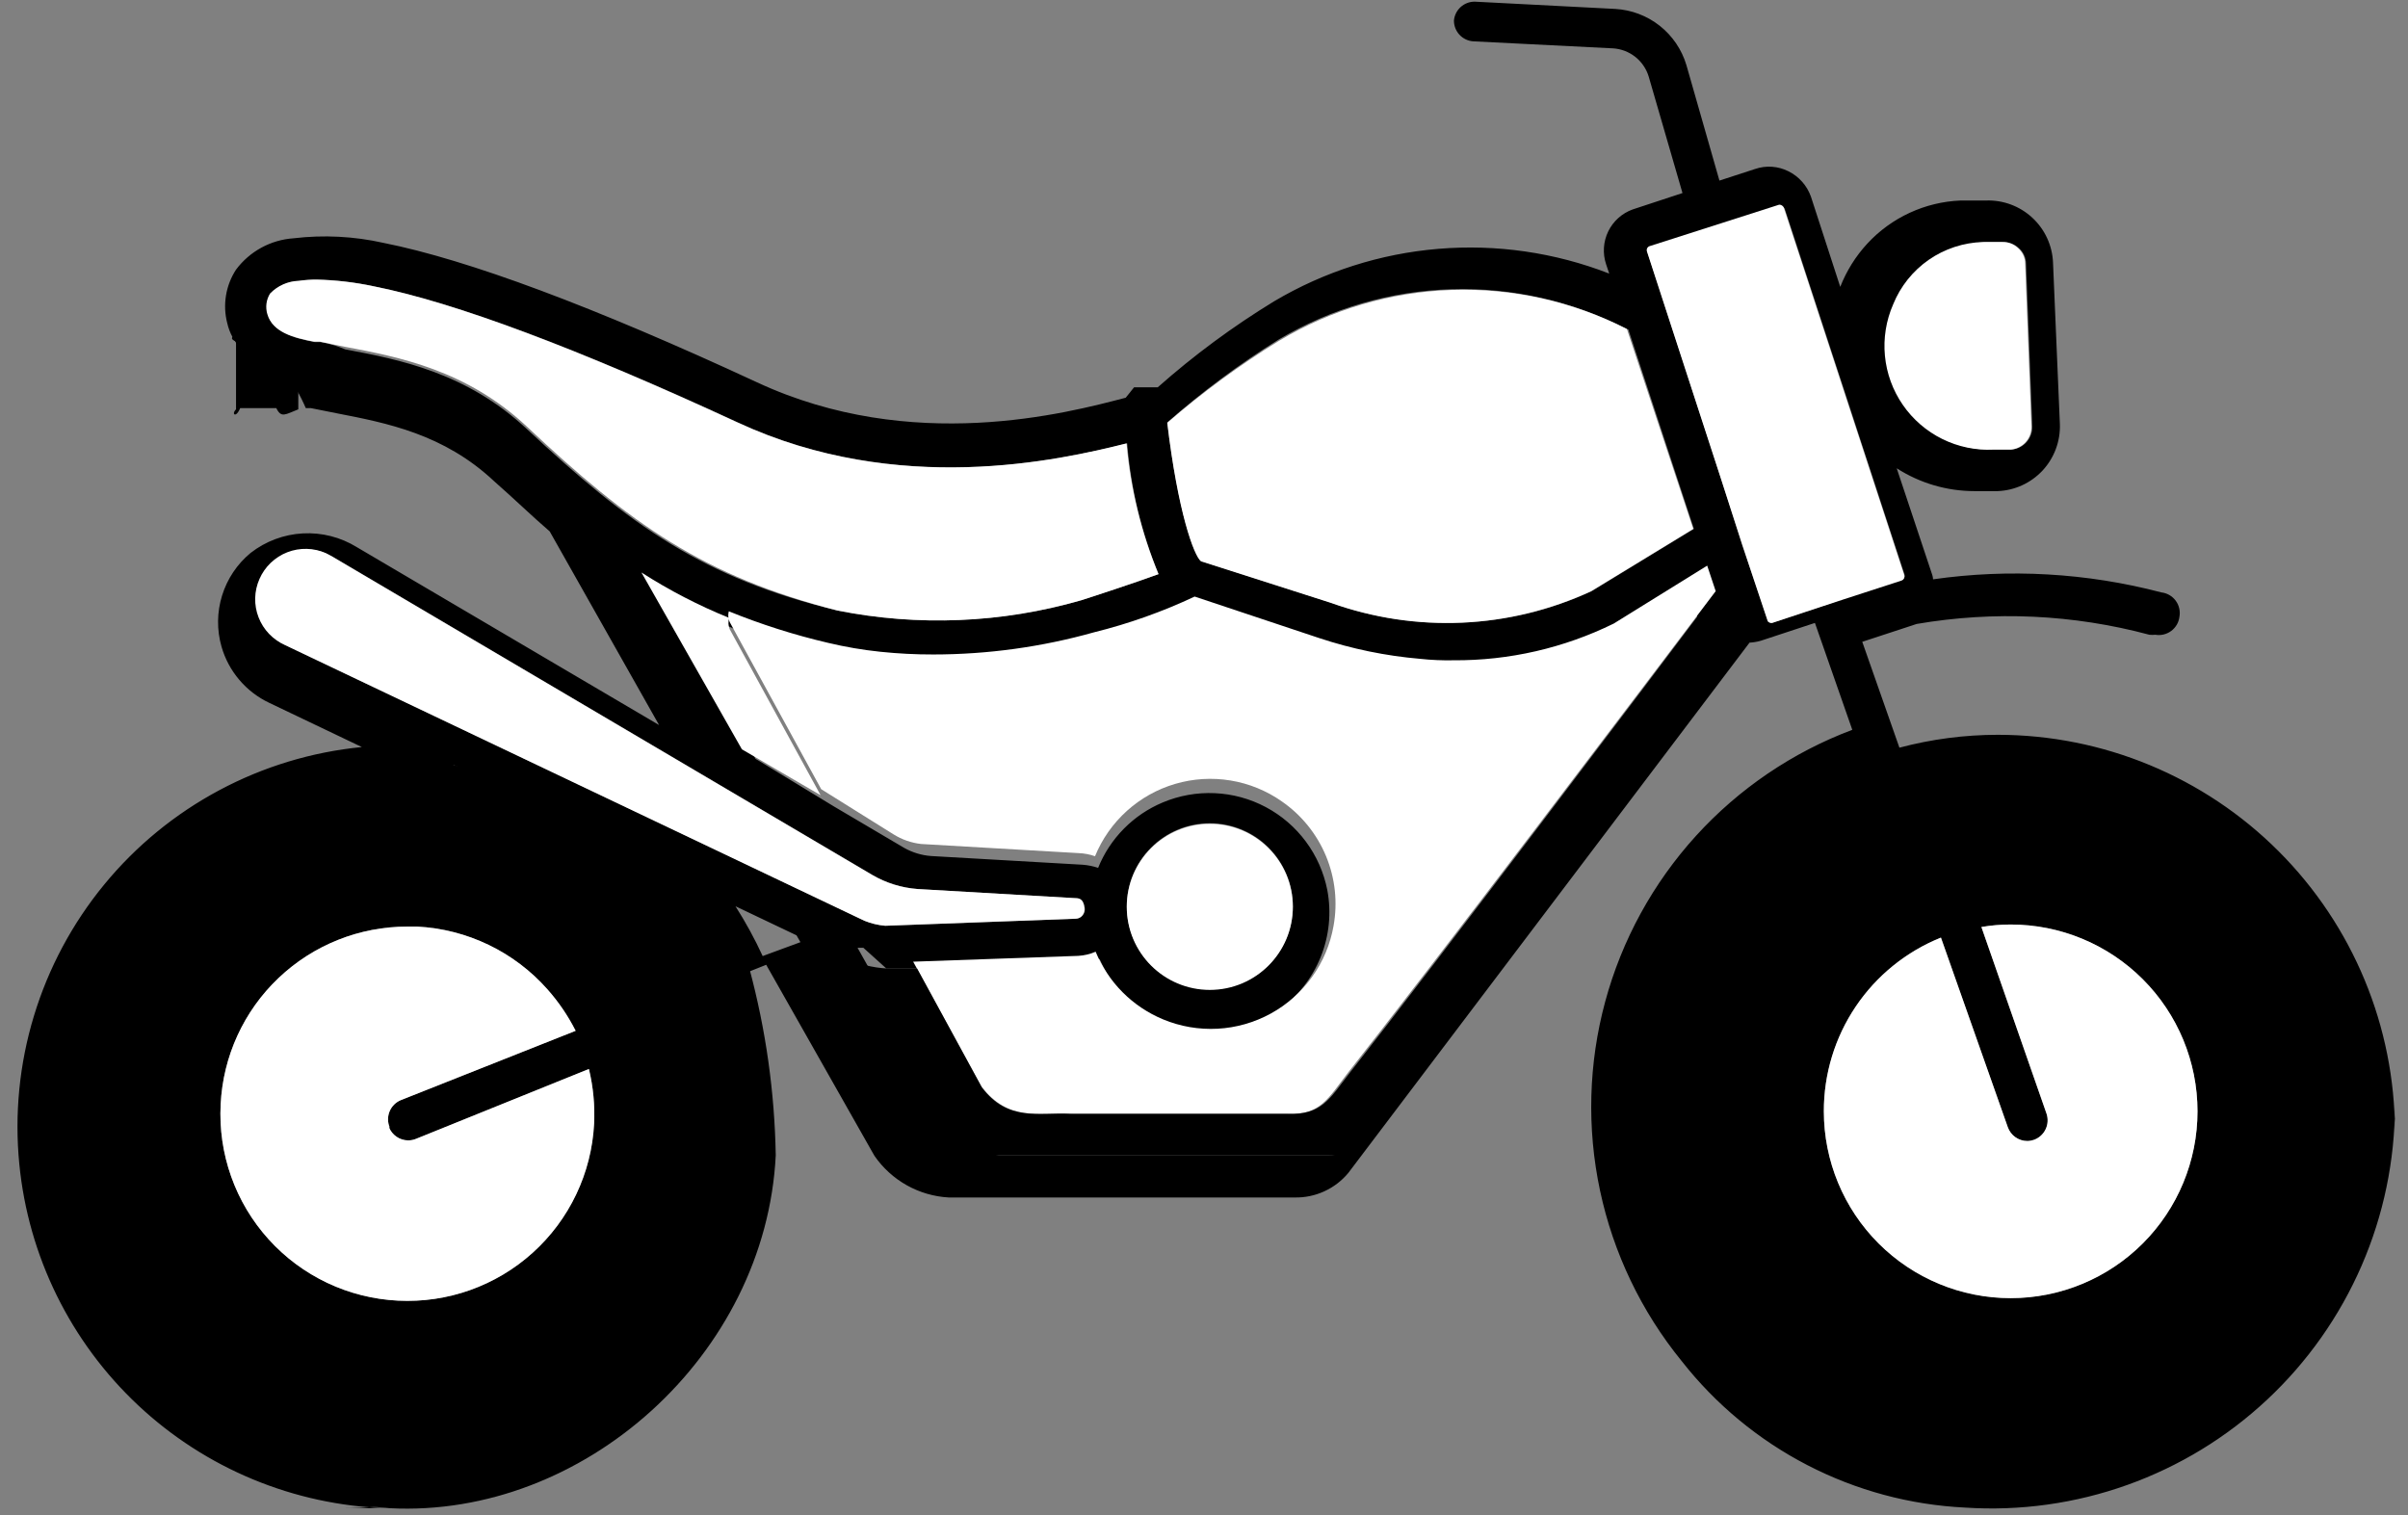
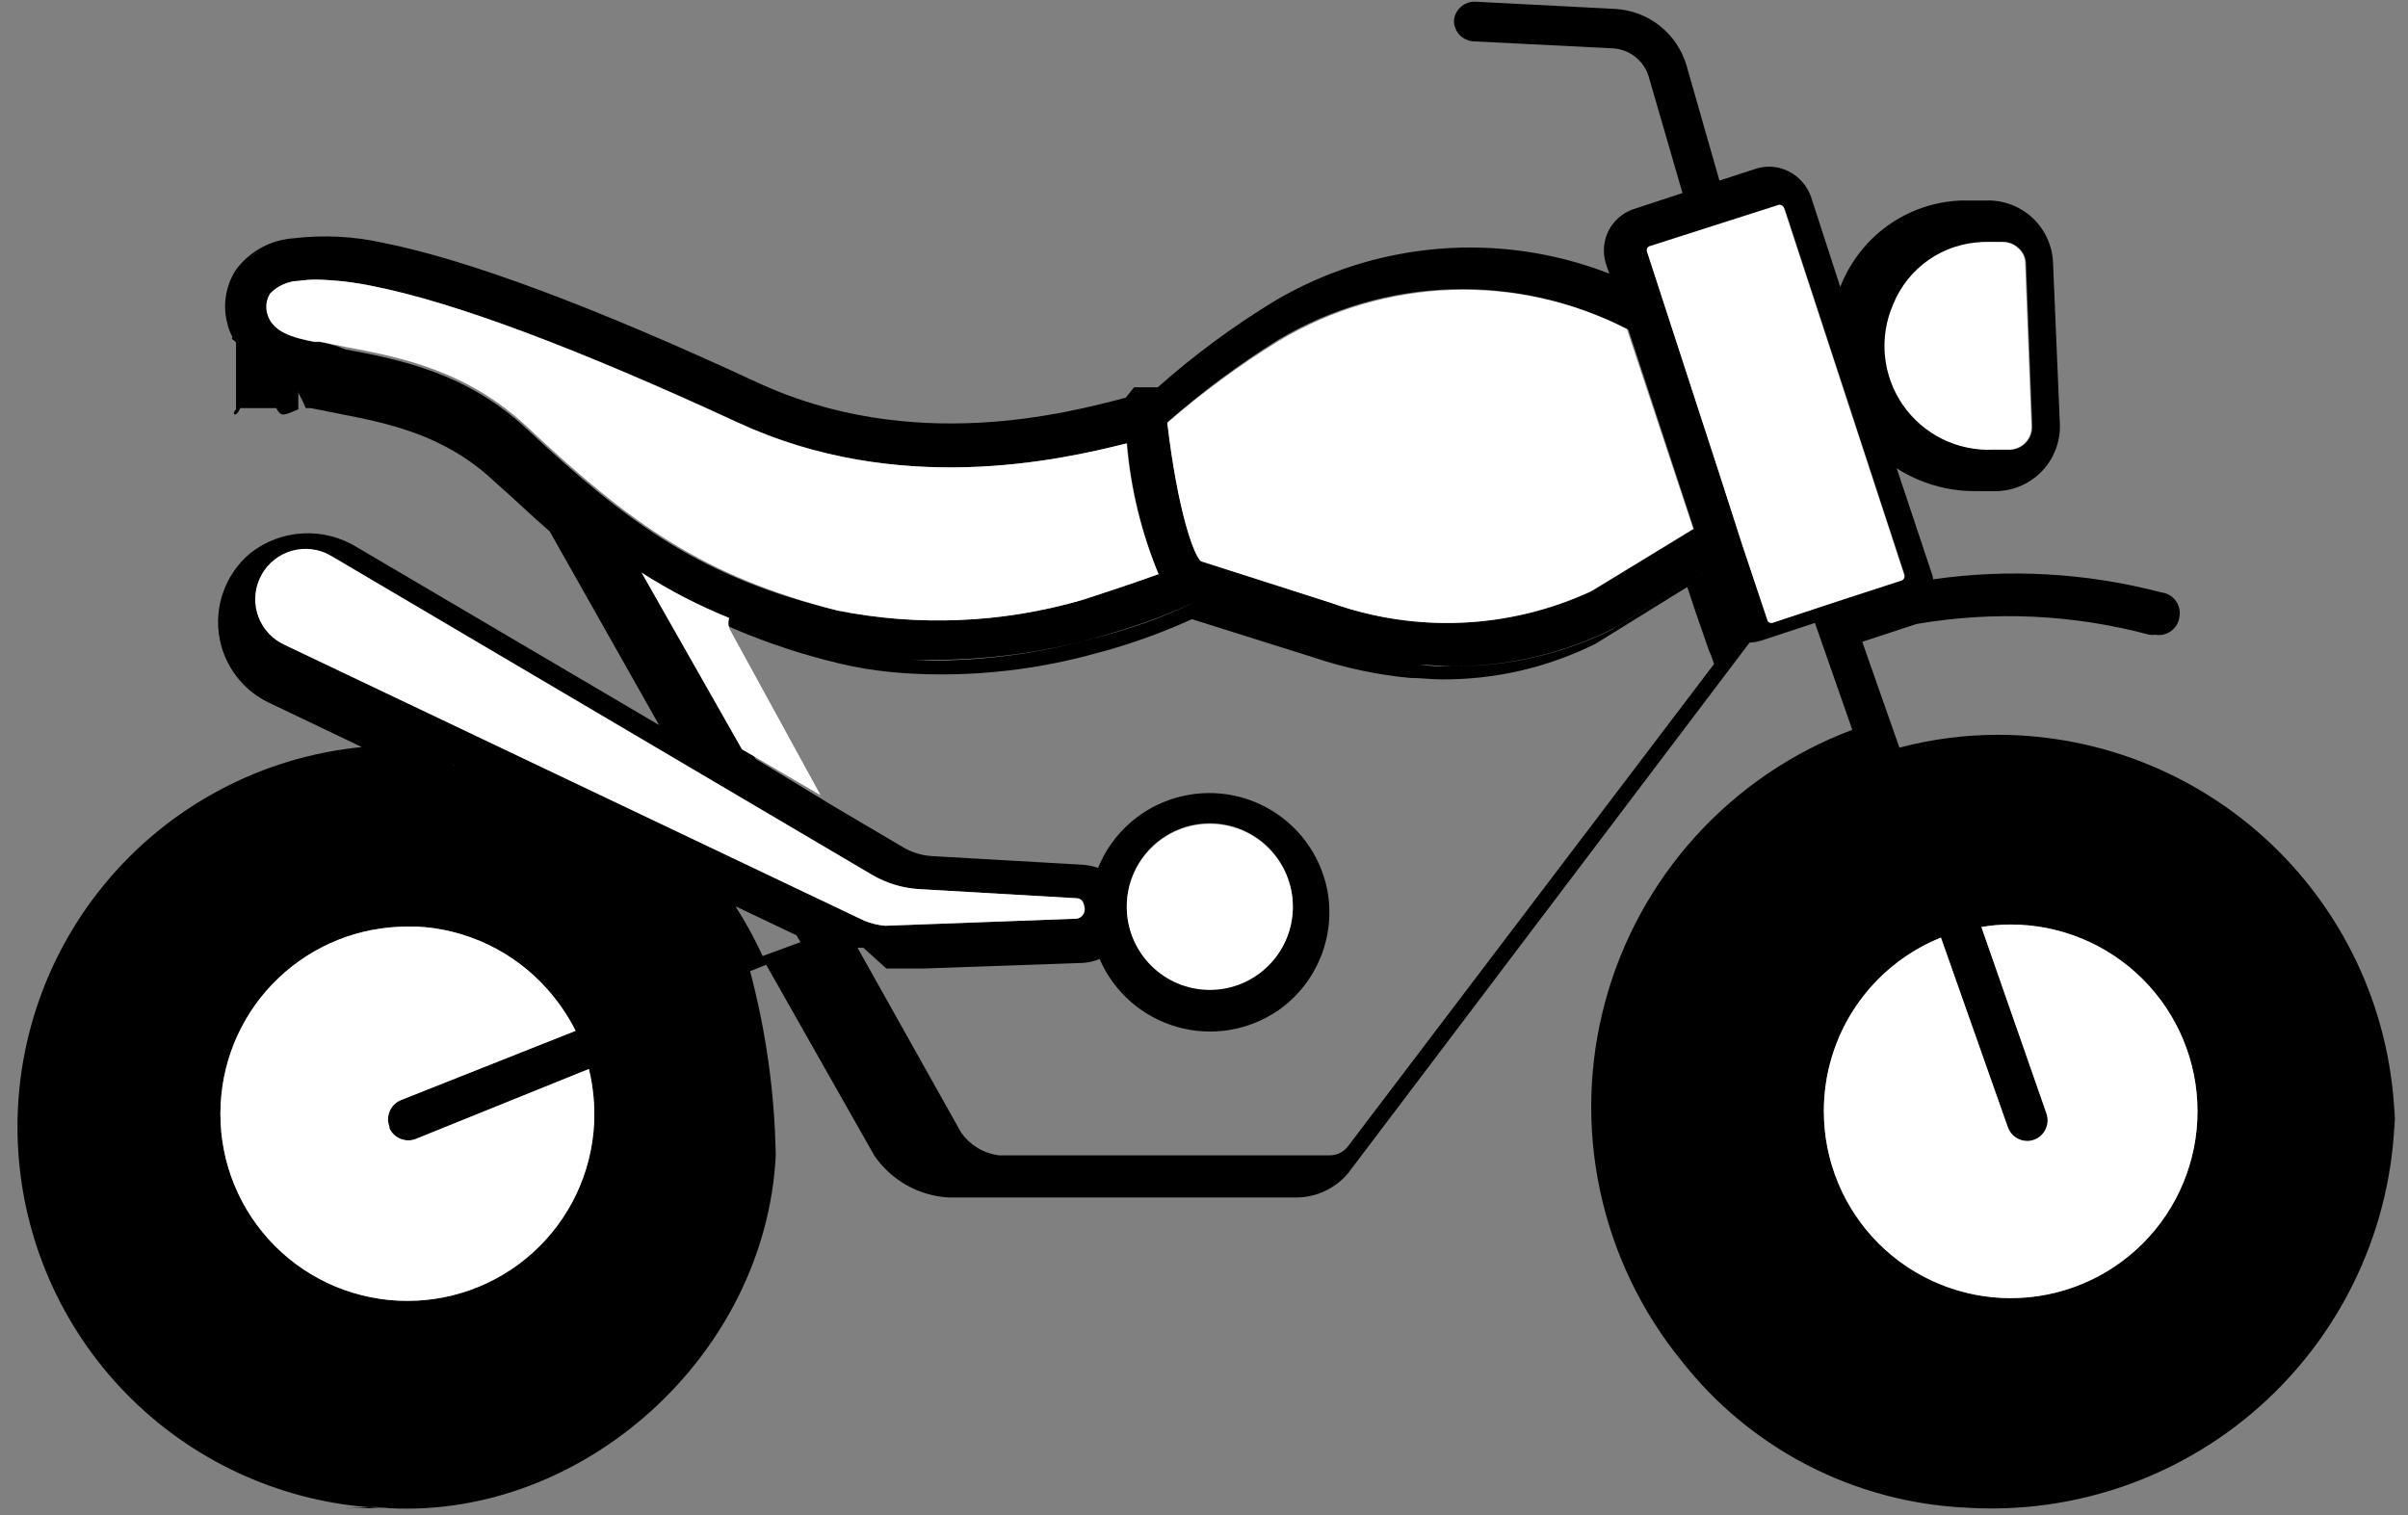
<svg xmlns="http://www.w3.org/2000/svg" width="116" height="73" viewBox="0 0 116 73" fill="none">
  <rect x="0" y="0" width="116" height="73" fill="#808080" stroke="none" />
  <path d="M114.25 53.48C114.309 48.816 112.513 44.319 109.258 40.977C106.003 37.636 101.555 35.723 96.89 35.66V35.66C95.303 35.772 93.731 36.047 92.2 36.48L94.77 43.17C95.476 42.97 96.199 42.839 96.93 42.78C103 42.78 107.15 47.12 107.15 53.19C107.15 59.26 102.97 63.56 96.9 63.56C95.597 63.62 94.296 63.424 93.069 62.981C91.842 62.538 90.715 61.858 89.751 60.98C88.787 60.102 88.005 59.042 87.451 57.861C86.897 56.681 86.581 55.403 86.52 54.1C86.5 53.797 86.5 53.493 86.52 53.19C86.545 51.006 87.239 48.882 88.509 47.105C89.778 45.327 91.562 43.982 93.62 43.25L90.91 36.77C84.57 39.17 79.37 45.99 79.37 53.17C79.37 62.42 87.64 70.72 96.9 70.72C106.16 70.72 114.25 62.73 114.25 53.48Z" fill="black" />
  <path d="M31.78 41.34C31.78 41.34 21.83 35.96 19.44 36.48C15.3 37.3 11.19 38 8.05 40.92C4.637 44.18 2.604 48.626 2.37 53.34C2.072 58.126 3.586 62.849 6.61 66.57C9.704 70.126 14.079 72.314 18.78 72.66C28.12 73.14 36.89 65.28 37.37 55.66C37.317 52.619 36.891 49.597 36.1 46.66L29.93 50.11C30.29 51.789 30.461 53.503 30.44 55.22C29.37 60.66 25.62 64.74 19.95 64.66H19.8C19.61 64.66 19.3 64.53 19.11 64.52C17.694 64.46 16.307 64.102 15.039 63.47C13.77 62.837 12.65 61.945 11.75 60.85C9.75 58.77 9.62 56.92 9.75 53.98C9.88 51.04 10.35 48.63 12.57 46.58C13.616 45.624 14.85 44.896 16.193 44.443C17.536 43.99 18.958 43.822 20.37 43.95C23.37 44.11 25.84 44.9 27.83 47.18C28.564 48.041 29.18 48.996 29.66 50.02L35.81 47.66C34.828 45.344 33.466 43.208 31.78 41.34Z" fill="black" />
  <path d="M11.21 16.21C11.16 16.28 11.13 16.36 11.37 16.45V19.72C11.13 19.96 11.37 20.16 11.57 19.66H13.31C13.55 20.16 13.75 19.96 14.37 19.72V18.13C13.726 18.096 13.1 17.903 12.548 17.568C11.997 17.233 11.537 16.767 11.21 16.21V16.21Z" fill="black" />
  <path d="M115.37 54.53C115.367 49.457 113.351 44.593 109.764 41.006C106.177 37.419 101.313 35.403 96.24 35.4C94.64 35.401 93.046 35.609 91.5 36.02L89.71 30.92L91.57 30.31L92.33 30.06C96.06 29.421 99.885 29.599 103.54 30.58C103.636 30.59 103.734 30.59 103.83 30.58C103.964 30.603 104.101 30.598 104.232 30.566C104.364 30.534 104.488 30.475 104.597 30.394C104.705 30.313 104.796 30.21 104.864 30.093C104.931 29.975 104.974 29.845 104.99 29.71C105.014 29.576 105.01 29.438 104.979 29.305C104.948 29.172 104.89 29.046 104.808 28.937C104.727 28.827 104.623 28.735 104.505 28.667C104.387 28.599 104.256 28.556 104.12 28.54C100.532 27.599 96.792 27.385 93.12 27.91C93.12 27.77 93.06 27.64 93.02 27.51L91.37 22.56C92.489 23.279 93.79 23.661 95.12 23.66H96.23C97.056 23.629 97.835 23.271 98.398 22.666C98.96 22.06 99.26 21.256 99.23 20.43L98.9 12.66C98.869 11.834 98.511 11.054 97.905 10.492C97.3 9.929 96.496 9.63 95.67 9.66H94.45C92.734 9.729 91.115 10.478 89.95 11.74C89.391 12.347 88.95 13.052 88.65 13.82L87.24 9.48C87.052 8.943 86.66 8.501 86.15 8.25C85.904 8.126 85.636 8.053 85.361 8.034C85.086 8.015 84.811 8.051 84.55 8.14L82.83 8.7L81.24 3.14C81.017 2.39 80.567 1.727 79.954 1.242C79.34 0.757 78.591 0.474 77.81 0.43L71.04 0.08C70.79 0.079 70.548 0.172 70.363 0.34C70.178 0.509 70.062 0.741 70.04 0.99C70.039 1.24 70.132 1.482 70.3 1.667C70.469 1.852 70.701 1.968 70.95 1.99L77.71 2.33C78.098 2.355 78.47 2.498 78.775 2.739C79.08 2.98 79.305 3.308 79.42 3.68L81.05 9.3L78.65 10.09C78.134 10.276 77.712 10.656 77.472 11.149C77.233 11.643 77.197 12.21 77.37 12.73L77.52 13.18C74.903 12.163 72.088 11.755 69.29 11.988C66.492 12.22 63.784 13.086 61.37 14.52C59.385 15.732 57.511 17.117 55.77 18.66H54.63L54.23 19.16C51.41 19.9 43.93 21.89 36.47 18.42C28.6 14.77 22.54 12.51 18.47 11.7C17.049 11.382 15.585 11.308 14.14 11.48C13.597 11.517 13.068 11.672 12.59 11.932C12.112 12.193 11.696 12.554 11.37 12.99C11.123 13.369 10.958 13.795 10.886 14.241C10.814 14.687 10.835 15.143 10.95 15.58C11.003 15.81 11.087 16.032 11.2 16.24C11.467 16.713 11.831 17.126 12.266 17.451C12.702 17.776 13.2 18.008 13.73 18.13C14.13 18.24 14.73 19.66 14.73 19.66H14.97L16.22 19.91C18.64 20.38 21.38 20.91 23.8 23.18C24.8 24.06 25.62 24.86 26.48 25.6L31.75 34.93L17.19 26.36C16.41 25.878 15.501 25.647 14.586 25.697C13.671 25.747 12.793 26.076 12.07 26.64C11.424 27.175 10.948 27.886 10.699 28.687C10.45 29.488 10.44 30.343 10.67 31.15C10.838 31.739 11.131 32.286 11.528 32.753C11.924 33.221 12.416 33.598 12.97 33.86L17.43 35.99C15.027 36.225 12.694 36.932 10.565 38.069C8.435 39.206 6.55 40.751 5.018 42.617C3.486 44.483 2.336 46.632 1.635 48.942C0.933 51.252 0.694 53.677 0.93 56.08C1.364 60.518 3.397 64.647 6.65 67.697C9.902 70.748 14.153 72.511 18.61 72.66H16.44C18.972 72.665 21.481 72.171 23.822 71.207C26.163 70.242 28.291 68.825 30.085 67.037C31.878 65.249 33.301 63.126 34.273 60.787C35.246 58.449 35.747 55.942 35.75 53.41C35.748 51.346 35.411 49.296 34.75 47.34L36.91 46.48L42.06 55.57L42.13 55.69C42.534 56.273 43.065 56.756 43.684 57.103C44.302 57.449 44.992 57.65 45.7 57.69H62.37C62.861 57.7 63.348 57.599 63.794 57.394C64.241 57.19 64.636 56.888 64.95 56.51L84.28 30.96C84.463 30.95 84.644 30.92 84.82 30.87L87.43 30.01L89.23 35.16C86.349 36.242 83.767 37.995 81.697 40.272C79.627 42.55 78.129 45.287 77.326 48.258C76.522 51.229 76.438 54.349 77.078 57.359C77.719 60.369 79.067 63.184 81.01 65.57C82.646 67.657 84.712 69.367 87.067 70.585C89.422 71.803 92.011 72.501 94.66 72.63C97.313 72.805 99.974 72.434 102.477 71.539C104.981 70.645 107.275 69.246 109.216 67.429C111.157 65.613 112.705 63.417 113.764 60.978C114.822 58.539 115.369 55.909 115.37 53.25V54.53ZM15.44 16.48H15.16C14.16 16.29 13.16 16.02 12.91 15.16C12.858 14.994 12.843 14.818 12.866 14.646C12.888 14.473 12.948 14.308 13.04 14.16C13.399 13.777 13.895 13.551 14.42 13.53C14.701 13.49 14.986 13.47 15.27 13.47C16.191 13.491 17.108 13.599 18.01 13.79C21.94 14.57 27.85 16.79 35.57 20.36C43.29 23.93 51.04 22.18 54.3 21.36C54.476 23.525 54.985 25.65 55.81 27.66C54.63 28.09 52.62 28.75 52.08 28.92C48.259 30.021 44.229 30.189 40.33 29.41C33.92 27.86 30.37 25.34 25.37 20.66C22.47 17.95 19.24 17.32 16.63 16.83C16.248 16.668 15.849 16.55 15.44 16.48V16.48ZM78.44 15.87L81.6 25.48L76.68 28.48C72.733 30.309 68.224 30.51 64.13 29.04L57.88 27.04C57.51 26.75 56.75 24.67 56.23 20.35C57.911 18.872 59.71 17.534 61.61 16.35C64.132 14.853 66.993 14.021 69.925 13.934C72.857 13.846 75.763 14.506 78.37 15.85L78.44 15.87ZM79.51 11.93L85.76 9.93C85.806 9.93 85.852 9.943 85.891 9.968C85.93 9.992 85.961 10.028 85.98 10.07L91.74 27.66C91.749 27.686 91.754 27.714 91.752 27.742C91.751 27.77 91.744 27.797 91.731 27.822C91.719 27.847 91.702 27.87 91.682 27.888C91.661 27.907 91.636 27.921 91.61 27.93V27.93L88.81 28.84L85.37 30.01C85.331 30.016 85.291 30.011 85.254 29.997C85.218 29.983 85.185 29.96 85.16 29.93L83.93 26.25L82.93 23.12L79.35 12.12C79.342 12.076 79.35 12.032 79.372 11.993C79.394 11.955 79.429 11.926 79.47 11.91L79.51 11.93ZM95.67 11.66H96.51C96.785 11.657 97.05 11.761 97.25 11.95C97.36 12.044 97.448 12.161 97.508 12.292C97.569 12.423 97.6 12.566 97.6 12.71L97.9 20.53C97.911 20.811 97.813 21.085 97.627 21.296C97.441 21.507 97.18 21.637 96.9 21.66H96.07C94.745 21.711 93.454 21.235 92.481 20.334C91.508 19.434 90.932 18.185 90.88 16.86C90.853 16.203 90.956 15.548 91.183 14.931C91.41 14.314 91.756 13.748 92.202 13.265C92.648 12.782 93.184 12.392 93.781 12.116C94.378 11.841 95.023 11.686 95.68 11.66V11.66H95.67ZM18.74 54.31C18.813 54.495 18.94 54.653 19.104 54.765C19.268 54.877 19.461 54.938 19.66 54.94C19.787 54.94 19.912 54.917 20.03 54.87L28.37 51.5C28.578 52.364 28.662 53.253 28.62 54.14C28.496 56.523 27.431 58.759 25.659 60.356C23.887 61.954 21.553 62.783 19.17 62.66C17.988 62.601 16.828 62.31 15.759 61.802C14.689 61.294 13.73 60.581 12.937 59.702C12.144 58.823 11.532 57.797 11.136 56.681C10.74 55.565 10.568 54.382 10.63 53.2C10.743 50.89 11.741 48.712 13.417 47.119C15.092 45.525 17.317 44.637 19.63 44.64H20.1C21.293 44.702 22.462 45.001 23.539 45.52C24.615 46.038 25.578 46.766 26.37 47.66C26.907 48.265 27.364 48.938 27.73 49.66L19.31 53C19.188 53.05 19.078 53.124 18.985 53.217C18.892 53.311 18.818 53.421 18.768 53.543C18.718 53.665 18.692 53.795 18.692 53.927C18.693 54.058 18.719 54.189 18.77 54.31H18.74ZM27.91 46.11C25.929 43.934 23.165 42.632 20.225 42.492C17.285 42.351 14.41 43.383 12.23 45.36C10.053 47.341 8.752 50.105 8.612 53.045C8.471 55.985 9.503 58.86 11.48 61.04C13.48 63.2 16.48 65.5 19.37 65.66H20.37C26.5 65.66 30.75 59.66 30.72 53.52C30.731 52.555 30.614 51.593 30.37 50.66L35.79 48.53C36.455 50.649 36.697 52.878 36.5 55.09C36.304 57.302 35.674 59.454 34.646 61.423C33.618 63.392 32.212 65.138 30.509 66.564C28.806 67.989 26.839 69.065 24.72 69.73C22.599 70.4 20.366 70.645 18.149 70.451C15.933 70.257 13.777 69.628 11.804 68.6C9.831 67.572 8.081 66.165 6.652 64.459C5.224 62.753 4.146 60.783 3.48 58.66C0.68 49.75 5.48 41.48 14.37 38.66C15.977 38.077 17.663 37.74 19.37 37.66H20.37C20.73 37.66 21 37.66 21.37 37.66L21.83 36.84L31.37 41.4C32.905 42.884 34.141 44.65 35.01 46.6L29.61 48.76C29.149 47.808 28.557 46.926 27.85 46.14L27.91 46.11ZM12.48 29.57C12.389 29.266 12.36 28.947 12.393 28.632C12.426 28.316 12.521 28.01 12.672 27.732C12.823 27.453 13.028 27.207 13.275 27.008C13.522 26.808 13.806 26.66 14.11 26.57C14.43 26.476 14.766 26.45 15.096 26.493C15.427 26.536 15.745 26.647 16.03 26.82L42.03 42.15C42.698 42.541 43.447 42.774 44.22 42.83L51.81 43.27C52.04 43.27 52.2 43.33 52.26 43.74C52.269 43.804 52.264 43.868 52.247 43.93C52.23 43.992 52.2 44.05 52.16 44.1C52.122 44.149 52.073 44.188 52.018 44.216C51.962 44.243 51.902 44.259 51.84 44.26L42.66 44.6C42.316 44.571 41.979 44.49 41.66 44.36L13.74 31.08C13.434 30.933 13.163 30.722 12.946 30.462C12.729 30.201 12.57 29.897 12.48 29.57V29.57ZM54.28 43.66C54.28 42.599 54.701 41.582 55.452 40.832C56.202 40.081 57.219 39.66 58.28 39.66C59.341 39.66 60.358 40.081 61.108 40.832C61.858 41.582 62.28 42.599 62.28 43.66C62.28 44.721 61.858 45.738 61.108 46.489C60.358 47.239 59.341 47.66 58.28 47.66C57.219 47.66 56.202 47.239 55.452 46.489C54.701 45.738 54.28 44.721 54.28 43.66ZM36.74 46.06C36.359 45.231 35.921 44.429 35.43 43.66L38.37 45.06L38.56 45.39L36.74 46.06ZM46.31 54.58L41.31 45.66H41.59L42.7 46.66H44.5L52.16 46.39C52.439 46.372 52.712 46.308 52.97 46.2C53.311 46.988 53.823 47.69 54.468 48.256C55.114 48.822 55.877 49.238 56.703 49.473C57.528 49.709 58.396 49.758 59.243 49.617C60.09 49.477 60.895 49.15 61.6 48.66C62.503 48.022 63.203 47.138 63.618 46.113C64.033 45.089 64.145 43.966 63.94 42.88C63.774 42.036 63.422 41.239 62.91 40.548C62.398 39.857 61.738 39.288 60.978 38.884C60.219 38.48 59.379 38.25 58.52 38.212C57.66 38.173 56.803 38.326 56.01 38.66C55.309 38.954 54.673 39.383 54.14 39.924C53.606 40.464 53.184 41.105 52.9 41.81C52.66 41.73 52.412 41.68 52.16 41.66L44.85 41.24C44.397 41.206 43.956 41.072 43.56 40.85L40.17 38.85L36.52 36.63L36.4 36.56L31.7 28.32C32.885 29.084 34.129 29.753 35.42 30.32C37.038 31.004 38.711 31.552 40.42 31.96C41.22 32.152 42.032 32.289 42.85 32.37C43.65 32.45 44.45 32.49 45.25 32.49C47.781 32.499 50.3 32.163 52.74 31.49C54.345 31.072 55.91 30.516 57.42 29.83V29.83L63.24 31.66C64.756 32.173 66.326 32.509 67.92 32.66C68.42 32.66 68.92 32.73 69.43 32.73C72.011 32.75 74.56 32.16 76.87 31.01L81.28 28.28L81.69 29.51L82.29 31.24C82.321 31.348 82.365 31.452 82.42 31.55L82.57 31.99L64.91 55.26C64.802 55.391 64.666 55.495 64.512 55.564C64.357 55.633 64.189 55.666 64.02 55.66H48.11C47.752 55.611 47.408 55.491 47.099 55.305C46.789 55.119 46.521 54.873 46.31 54.58V54.58ZM96.86 70.39C92.416 70.395 88.151 68.636 85.003 65.499C81.855 62.362 80.081 58.104 80.07 53.66C80.067 50.245 81.107 46.91 83.052 44.102C84.996 41.295 87.752 39.148 90.95 37.95L92.86 43.39C91.492 43.925 90.243 44.724 89.184 45.742C88.125 46.76 87.278 47.976 86.69 49.322C86.102 50.668 85.785 52.117 85.758 53.585C85.73 55.054 85.993 56.513 86.53 57.88C87.064 59.247 87.863 60.495 88.88 61.553C89.898 62.611 91.113 63.458 92.458 64.046C93.803 64.633 95.25 64.951 96.718 64.979C98.185 65.007 99.644 64.746 101.01 64.21C102.388 63.679 103.646 62.879 104.713 61.858C105.78 60.837 106.634 59.615 107.226 58.262C107.817 56.909 108.134 55.452 108.159 53.975C108.184 52.499 107.916 51.032 107.37 49.66C106.414 47.223 104.634 45.198 102.338 43.939C100.043 42.68 97.379 42.266 94.81 42.77L92.89 37.3C94.198 36.969 95.541 36.801 96.89 36.8C99.098 36.804 101.283 37.243 103.321 38.094C105.358 38.944 107.208 40.187 108.764 41.754C110.32 43.32 111.552 45.178 112.388 47.221C113.225 49.264 113.65 51.452 113.64 53.66C113.627 58.102 111.853 62.357 108.707 65.493C105.562 68.629 101.302 70.39 96.86 70.39V70.39ZM98.59 53.66L95.45 44.66C95.916 44.58 96.387 44.539 96.86 44.54C99.247 44.54 101.536 45.488 103.224 47.176C104.912 48.864 105.86 51.153 105.86 53.54C105.86 55.927 104.912 58.216 103.224 59.904C101.536 61.592 99.247 62.54 96.86 62.54C94.473 62.54 92.184 61.592 90.496 59.904C88.808 58.216 87.86 55.927 87.86 53.54C87.856 51.741 88.391 49.982 89.396 48.49C90.401 46.998 91.831 45.842 93.5 45.17L96.72 54.3C96.788 54.495 96.915 54.664 97.084 54.784C97.252 54.904 97.453 54.969 97.66 54.97C97.772 54.969 97.884 54.949 97.99 54.91C98.232 54.82 98.43 54.639 98.542 54.406C98.654 54.173 98.671 53.906 98.59 53.66V53.66Z" fill="black" />
-   <path d="M52.68 30.75C54.346 30.337 55.967 29.761 57.52 29.03V29.03C55.956 29.741 54.333 30.316 52.67 30.75C50.141 31.459 47.527 31.82 44.9 31.82C44.054 31.828 43.209 31.775 42.37 31.66C43.217 31.748 44.068 31.792 44.92 31.79C47.542 31.797 50.153 31.447 52.68 30.75V30.75Z" fill="url(#paint0_linear_34_214)" />
+   <path d="M52.68 30.75C54.346 30.337 55.967 29.761 57.52 29.03V29.03C55.956 29.741 54.333 30.316 52.67 30.75C50.141 31.459 47.527 31.82 44.9 31.82C43.217 31.748 44.068 31.792 44.92 31.79C47.542 31.797 50.153 31.447 52.68 30.75V30.75Z" fill="url(#paint0_linear_34_214)" />
  <path d="M77.74 30.27L82.24 27.48L77.67 30.32C75.271 31.509 72.627 32.119 69.95 32.1C69.426 32.111 68.901 32.087 68.38 32.03C68.92 32.03 69.46 32.1 69.99 32.1C72.681 32.103 75.335 31.476 77.74 30.27Z" fill="url(#paint1_linear_34_214)" />
-   <path d="M51.74 53.66H61.95C63.6 53.74 63.95 52.96 64.95 51.66C68.74 46.87 79.61 32.5 82.65 28.48L82.24 27.25L77.74 30.04C75.339 31.221 72.696 31.828 70.02 31.81C69.483 31.821 68.945 31.798 68.41 31.74C66.757 31.599 65.125 31.263 63.55 30.74L57.55 28.74C55.998 29.471 54.376 30.047 52.71 30.46C50.188 31.169 47.581 31.529 44.96 31.53C44.109 31.532 43.257 31.488 42.41 31.4C41.562 31.312 40.72 31.168 39.89 30.97C38.26 30.589 36.661 30.081 35.11 29.45C35.084 29.545 35.077 29.644 35.089 29.742C35.101 29.84 35.132 29.934 35.18 30.02L39.56 38.02L43.05 40.2C43.451 40.449 43.902 40.606 44.37 40.66L51.96 41.1C52.23 41.11 52.496 41.161 52.75 41.25C53.091 40.416 53.616 39.67 54.285 39.066C54.954 38.463 55.75 38.017 56.615 37.764C57.48 37.51 58.39 37.455 59.279 37.601C60.168 37.748 61.013 38.092 61.75 38.61C62.698 39.266 63.436 40.18 63.878 41.244C64.319 42.308 64.445 43.476 64.24 44.61C64.084 45.495 63.732 46.334 63.208 47.064C62.684 47.795 62.003 48.398 61.215 48.83C60.427 49.262 59.552 49.512 58.655 49.56C57.757 49.608 56.86 49.455 56.03 49.11C55.301 48.807 54.638 48.364 54.08 47.804C53.523 47.245 53.081 46.581 52.78 45.85C52.514 45.966 52.23 46.033 51.94 46.05L43.99 46.33L47.27 52.33C48.59 54.08 50.12 53.58 51.74 53.66Z" fill="white" />
-   <path d="M82.65 28.71L82.22 27.43L82.65 28.71Z" fill="black" />
  <path d="M82.65 28.71L82.22 27.43L82.65 28.71Z" fill="url(#paint2_linear_34_214)" />
  <path d="M58.28 47.69C60.489 47.69 62.28 45.899 62.28 43.69C62.28 41.481 60.489 39.69 58.28 39.69C56.071 39.69 54.28 41.481 54.28 43.69C54.28 45.899 56.071 47.69 58.28 47.69Z" fill="white" />
-   <path d="M47.82 55.66H64.37C64.545 55.664 64.718 55.63 64.877 55.559C65.036 55.488 65.177 55.383 65.29 55.25L83.43 31.25L83.28 30.81C83.223 30.701 83.177 30.587 83.14 30.47L82.55 28.66C79.55 32.66 68.81 46.87 65.04 51.66C64.04 52.95 63.67 53.72 62.04 53.66H51.56C50.03 53.58 48.56 54.06 47.3 52.39L44.18 46.66H42.76C42.399 46.642 42.041 46.588 41.69 46.5L46.23 54.66C46.417 54.923 46.653 55.147 46.926 55.319C47.199 55.49 47.503 55.606 47.82 55.66V55.66Z" fill="black" />
  <path d="M35.15 30.31L39.53 38.31L35.74 36.1L30.9 27.58C32.239 28.439 33.656 29.173 35.13 29.77C35.072 29.947 35.079 30.138 35.15 30.31Z" fill="white" />
  <path d="M98.59 53.66L95.45 44.66C95.916 44.58 96.388 44.539 96.86 44.54C99.247 44.54 101.537 45.488 103.224 47.176C104.912 48.864 105.86 51.153 105.86 53.54C105.86 55.927 104.912 58.216 103.224 59.904C101.537 61.592 99.247 62.54 96.86 62.54C94.473 62.54 92.184 61.592 90.496 59.904C88.809 58.216 87.86 55.927 87.86 53.54C87.856 51.741 88.391 49.982 89.397 48.49C90.402 46.998 91.831 45.842 93.5 45.17L96.72 54.3C96.789 54.495 96.916 54.664 97.084 54.784C97.252 54.904 97.454 54.969 97.66 54.97C97.773 54.969 97.885 54.948 97.99 54.91C98.233 54.82 98.43 54.639 98.542 54.406C98.654 54.173 98.671 53.906 98.59 53.66V53.66Z" fill="white" />
  <path d="M18.739 54.31C18.813 54.495 18.94 54.653 19.104 54.765C19.267 54.877 19.461 54.938 19.66 54.94C19.786 54.94 19.912 54.917 20.029 54.87L28.369 51.5C28.578 52.364 28.662 53.253 28.619 54.14C28.495 56.523 27.43 58.759 25.658 60.356C23.886 61.954 21.552 62.782 19.169 62.66C17.987 62.601 16.828 62.309 15.758 61.802C14.689 61.294 13.73 60.581 12.937 59.702C12.143 58.823 11.531 57.797 11.135 56.681C10.739 55.565 10.568 54.382 10.63 53.2C10.743 50.89 11.741 48.712 13.416 47.119C15.092 45.525 17.317 44.637 19.63 44.64H20.099C21.293 44.702 22.462 45.001 23.538 45.52C24.615 46.038 25.577 46.766 26.369 47.66C26.907 48.265 27.364 48.938 27.73 49.66L19.309 53C19.188 53.05 19.077 53.124 18.984 53.217C18.891 53.311 18.818 53.421 18.767 53.543C18.717 53.665 18.692 53.795 18.692 53.927C18.692 54.058 18.719 54.189 18.77 54.31H18.739Z" fill="white" />
  <path d="M82.92 23.12L79.34 12.12C79.331 12.095 79.326 12.069 79.327 12.042C79.328 12.015 79.334 11.989 79.346 11.965C79.357 11.941 79.373 11.919 79.392 11.901C79.412 11.883 79.435 11.869 79.46 11.86V11.86L85.71 9.86C85.757 9.86 85.802 9.873 85.841 9.898C85.88 9.922 85.911 9.958 85.93 10L91.73 27.7C91.74 27.726 91.744 27.754 91.743 27.782C91.741 27.81 91.734 27.837 91.722 27.862C91.71 27.887 91.693 27.91 91.672 27.928C91.651 27.947 91.627 27.961 91.6 27.97V27.97L88.8 28.88L85.37 30.01C85.331 30.016 85.292 30.011 85.255 29.997C85.218 29.983 85.186 29.96 85.16 29.93L83.93 26.25L82.92 23.12Z" fill="white" />
  <path d="M91.2 14.66C91.551 13.793 92.148 13.047 92.917 12.514C93.686 11.982 94.594 11.685 95.529 11.66H96.469C96.744 11.657 97.01 11.761 97.21 11.95C97.319 12.044 97.407 12.16 97.468 12.292C97.528 12.423 97.559 12.566 97.559 12.71L97.859 20.53C97.871 20.811 97.773 21.085 97.587 21.296C97.4 21.507 97.14 21.637 96.859 21.66H96.029C95.178 21.703 94.331 21.527 93.567 21.15C92.803 20.773 92.148 20.207 91.664 19.506C91.18 18.805 90.883 17.991 90.802 17.143C90.721 16.295 90.858 15.44 91.2 14.66V14.66Z" fill="white" />
  <path d="M25.37 20.54C22.47 17.83 19.24 17.2 16.63 16.71C16.21 16.62 15.8 16.55 15.41 16.46H15.13C14.13 16.27 13.13 16 12.88 15.14C12.829 14.974 12.814 14.798 12.836 14.626C12.859 14.453 12.918 14.287 13.01 14.14C13.373 13.764 13.868 13.545 14.39 13.53C14.672 13.49 14.956 13.47 15.24 13.47C16.162 13.491 17.079 13.598 17.98 13.79C21.91 14.57 27.82 16.79 35.54 20.36C43.26 23.93 51.01 22.18 54.27 21.36C54.456 23.527 54.976 25.652 55.81 27.66C54.63 28.09 52.62 28.75 52.08 28.92C48.259 30.021 44.23 30.189 40.33 29.41C33.92 27.77 30.37 25.25 25.37 20.54Z" fill="white" />
  <path d="M56.23 20.37C57.913 18.909 59.712 17.588 61.611 16.42C64.127 14.912 66.985 14.068 69.917 13.969C72.849 13.869 75.758 14.516 78.371 15.85L81.57 25.48L76.65 28.48C72.703 30.309 68.195 30.51 64.1 29.04L57.85 27.04C57.511 26.77 56.74 24.66 56.23 20.37Z" fill="white" />
  <path d="M13.74 31.08C13.449 30.953 13.185 30.77 12.964 30.54C12.744 30.311 12.571 30.04 12.456 29.743C12.34 29.447 12.285 29.13 12.293 28.812C12.3 28.494 12.371 28.181 12.5 27.89C12.628 27.598 12.813 27.334 13.043 27.113C13.274 26.893 13.545 26.72 13.842 26.605C14.14 26.489 14.457 26.434 14.776 26.442C15.095 26.45 15.409 26.52 15.7 26.65L16.01 26.82L42.01 42.15C42.679 42.541 43.428 42.774 44.2 42.83L51.79 43.27C52.02 43.27 52.18 43.33 52.24 43.74C52.249 43.804 52.245 43.868 52.228 43.93C52.21 43.992 52.181 44.05 52.14 44.1C52.102 44.149 52.053 44.188 51.998 44.216C51.943 44.243 51.882 44.258 51.82 44.26L42.64 44.6C42.297 44.571 41.96 44.49 41.64 44.36L13.74 31.08Z" fill="white" />
  <defs>
    <linearGradient id="paint0_linear_34_214" x1="48.746" y1="6.885" x2="46.369" y2="54.414" gradientUnits="userSpaceOnUse">
      <stop stop-color="white" stop-opacity="0.5" />
      <stop offset="0.99" stop-color="#ADADAD" />
    </linearGradient>
    <linearGradient id="paint1_linear_34_214" x1="74.025" y1="8.148" x2="71.649" y2="55.678" gradientUnits="userSpaceOnUse">
      <stop stop-color="white" stop-opacity="0.5" />
      <stop offset="0.99" stop-color="#ADADAD" />
    </linearGradient>
    <linearGradient id="paint2_linear_34_214" x1="81.055" y1="8.5" x2="78.679" y2="56.03" gradientUnits="userSpaceOnUse">
      <stop stop-color="white" stop-opacity="0.5" />
      <stop offset="0.99" stop-color="#ADADAD" />
    </linearGradient>
  </defs>
</svg>